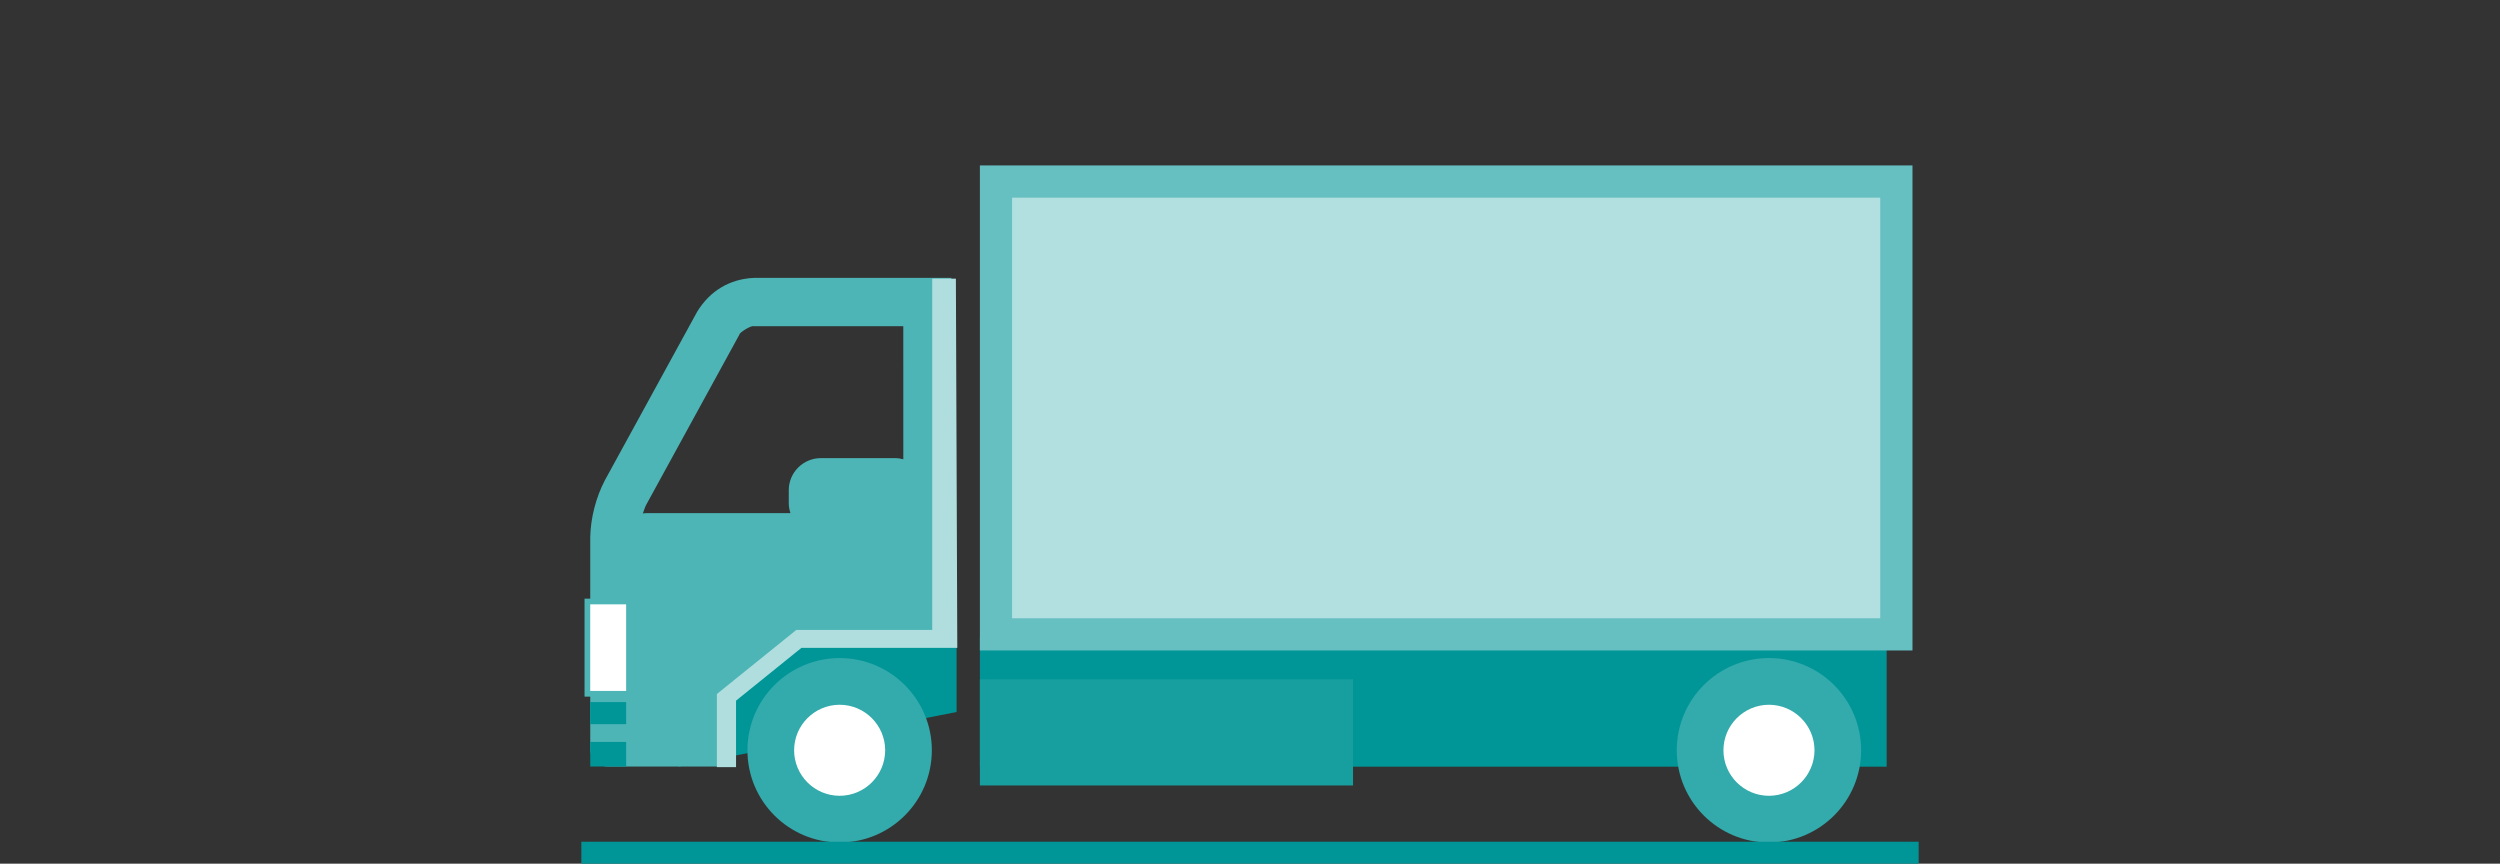
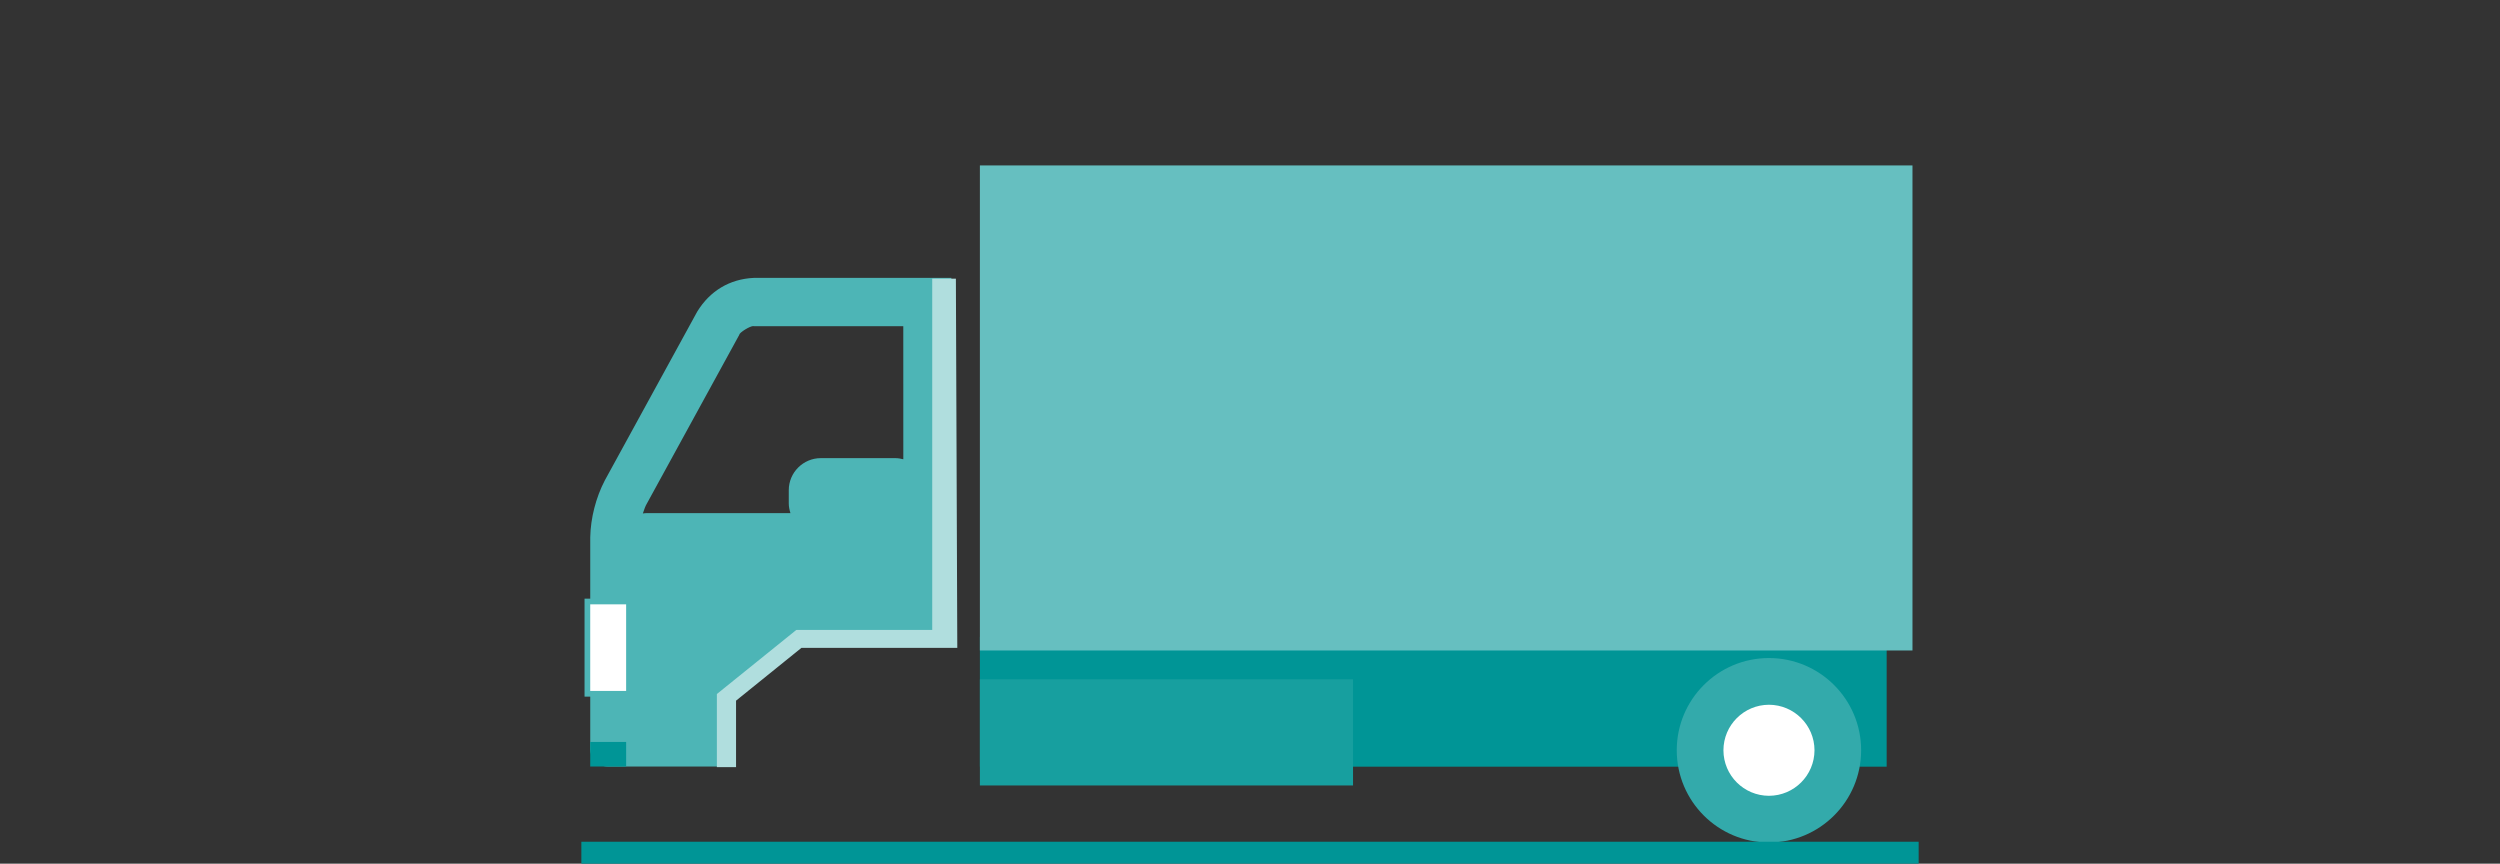
<svg xmlns="http://www.w3.org/2000/svg" version="1.1" id="レイヤー_1" x="0px" y="0px" viewBox="0 0 110 38" style="enable-background:new 0 0 110 38;" xml:space="preserve">
  <rect x="0" y="0" width="110" height="38" fill="#333333" stroke="none" />
  <style type="text/css">
	.st0{fill:#009596;}
	.st1{fill:#66BFC0;}
	.st2{fill:#B2DFDF;}
	.st3{fill:#4DB5B6;}
	.st4{fill:#B0DEDE;}
	.st5{fill:#33AAAB;}
	.st6{fill:#FFFFFF;}
	.st7{fill:#179F9F;}
	.st8{fill-rule:evenodd;clip-rule:evenodd;fill:#009596;}
</style>
  <g>
    <g>
      <rect x="43.115" y="28.021" class="st0" width="39.898" height="5.713" />
      <rect x="43.115" y="7.279" class="st1" width="41.034" height="21.342" />
-       <rect x="44.532" y="8.697" class="st2" width="38.199" height="18.506" />
-       <polygon class="st0" points="42.09,31.328 29.856,33.734 29.856,27.986 42.09,27.986   " />
      <path class="st3" d="M31.946,33.727v-3.214l3.241-2.19h6.672V12.227h-8.69c-1.064,0.049-1.935,0.575-2.492,1.486l-4.068,7.43    c-0.389,0.747-0.621,1.65-0.638,2.492v9.327c0,0.42,0.345,0.765,0.765,0.765L31.946,33.727 M39.746,20.208    c-0.112-0.029-0.229-0.05-0.353-0.05h-3.278c-0.775,0-1.409,0.634-1.409,1.409v0.579c0,0.151,0.031,0.295,0.074,0.432h-6.344    c-0.052,0-0.102,0.009-0.151,0.015c0.059-0.183,0.12-0.344,0.177-0.435l4.068-7.428c0.004-0.102,0.469-0.383,0.612-0.383    c0.011,0,0.021,0.002,0.026,0.006h6.577L39.746,20.208L39.746,20.208z" />
      <polygon class="st4" points="42.121,28.505 35.264,28.505 32.386,30.829 32.386,33.755 31.542,33.755 31.542,30.537     35.039,27.716 41.018,27.716 41.018,12.262 42.059,12.262   " />
      <g>
-         <circle class="st5" cx="36.944" cy="33.012" r="4.057" />
-         <path class="st6" d="M36.944,35.015c-1.105-0.002-2.001-0.896-2.003-2.003c0.002-1.106,0.897-2,2.003-2.003     c1.105,0.002,2.002,0.899,2.004,2.003C38.946,34.117,38.049,35.013,36.944,35.015z" />
-       </g>
+         </g>
      <g>
        <path class="st5" d="M81.89,33.012c0,2.24-1.816,4.058-4.057,4.058c-2.24,0-4.056-1.817-4.056-4.058     c0-2.24,1.815-4.058,4.056-4.058C80.074,28.955,81.89,30.772,81.89,33.012z" />
        <path class="st6" d="M77.833,35.015c-1.104-0.002-2-0.896-2.002-2.003c0.002-1.106,0.898-2,2.002-2.003     c1.107,0.002,2.003,0.899,2.005,2.003C79.835,34.117,78.94,35.013,77.833,35.015z" />
      </g>
      <g>
        <path class="st3" d="M27.8,30.652h-2.08v-4.311h2.08V30.652z M26.22,30.152h1.08v-3.311h-1.08V30.152z" />
        <rect x="25.97" y="26.591" class="st6" width="1.58" height="3.81" />
      </g>
-       <rect x="25.97" y="30.892" class="st0" width="1.58" height="0.97" />
      <rect x="25.97" y="32.646" class="st0" width="1.58" height="1.081" />
      <rect x="43.115" y="29.889" class="st7" width="16.418" height="4.671" />
    </g>
    <rect x="25.58" y="37.036" class="st8" width="58.841" height="0.964" />
  </g>
</svg>